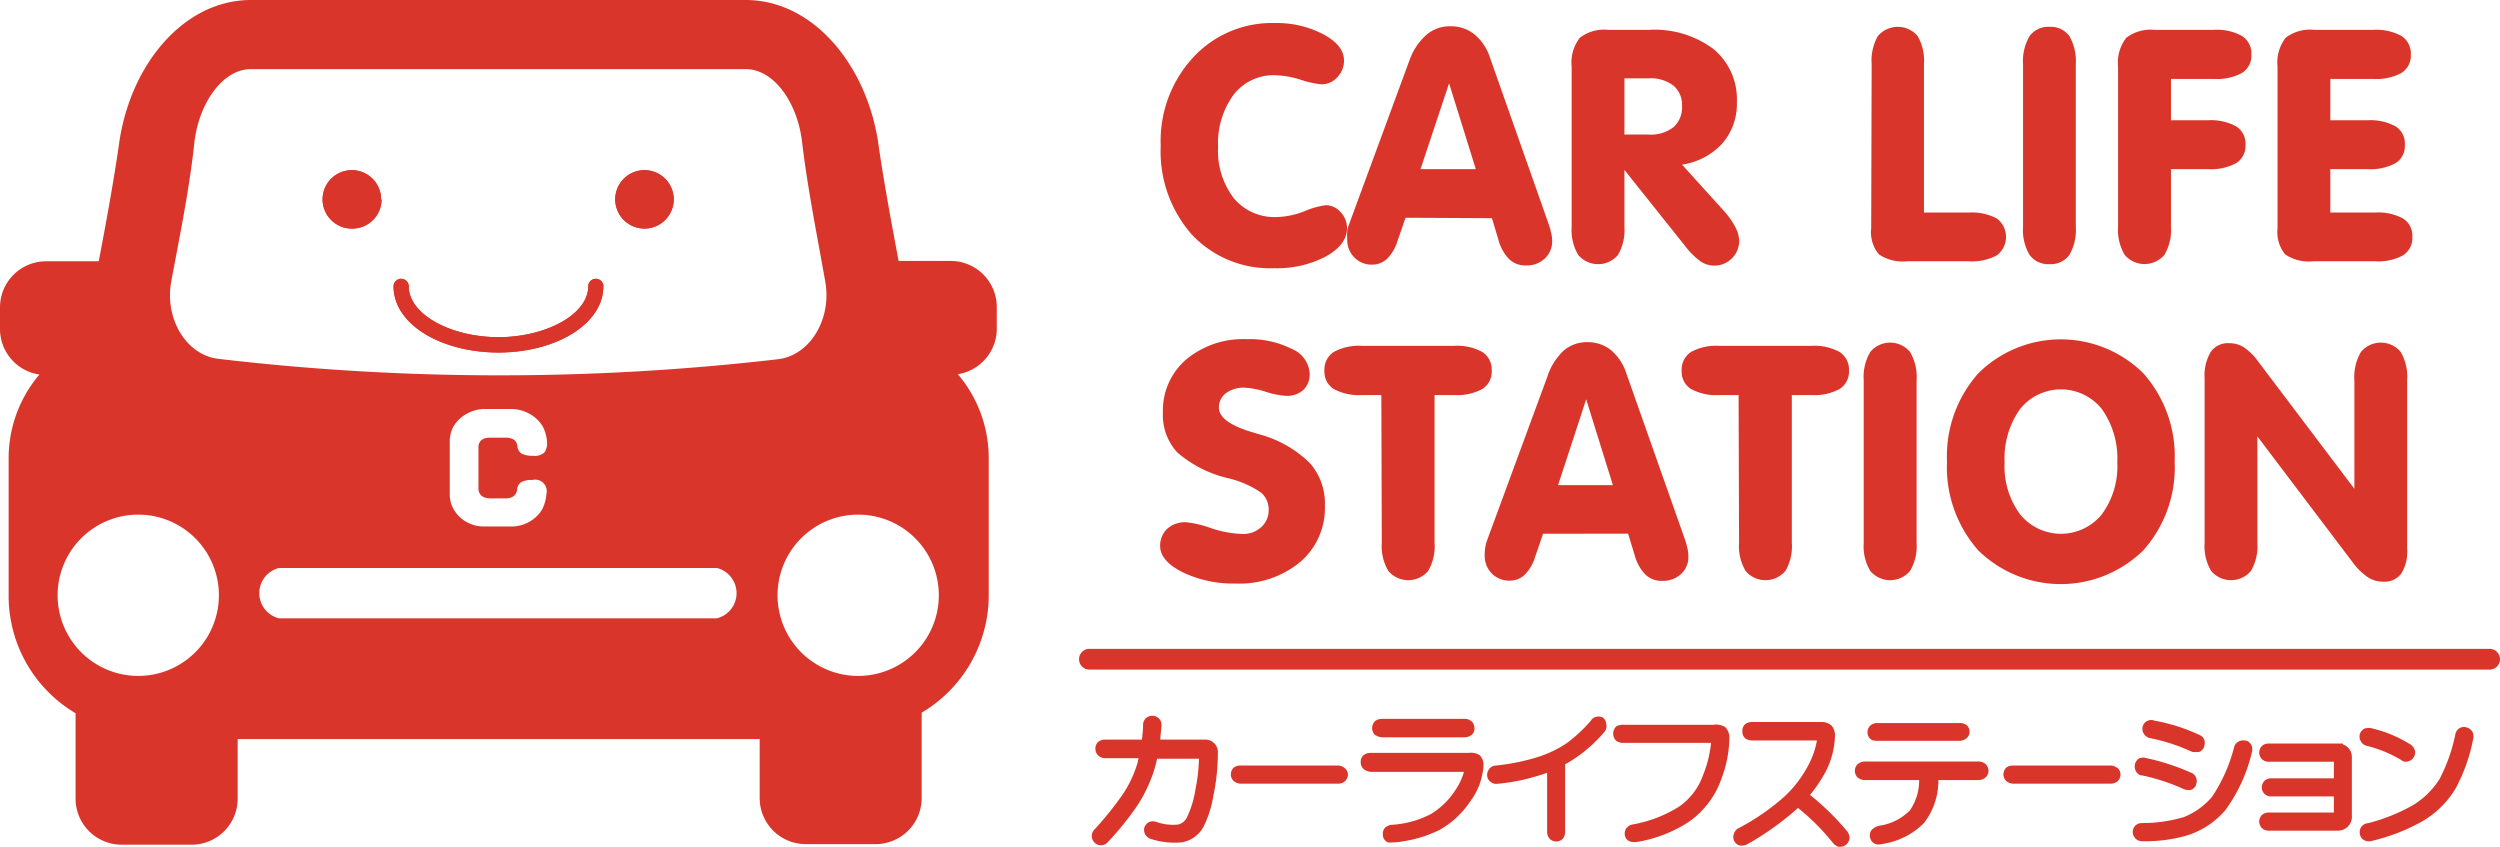
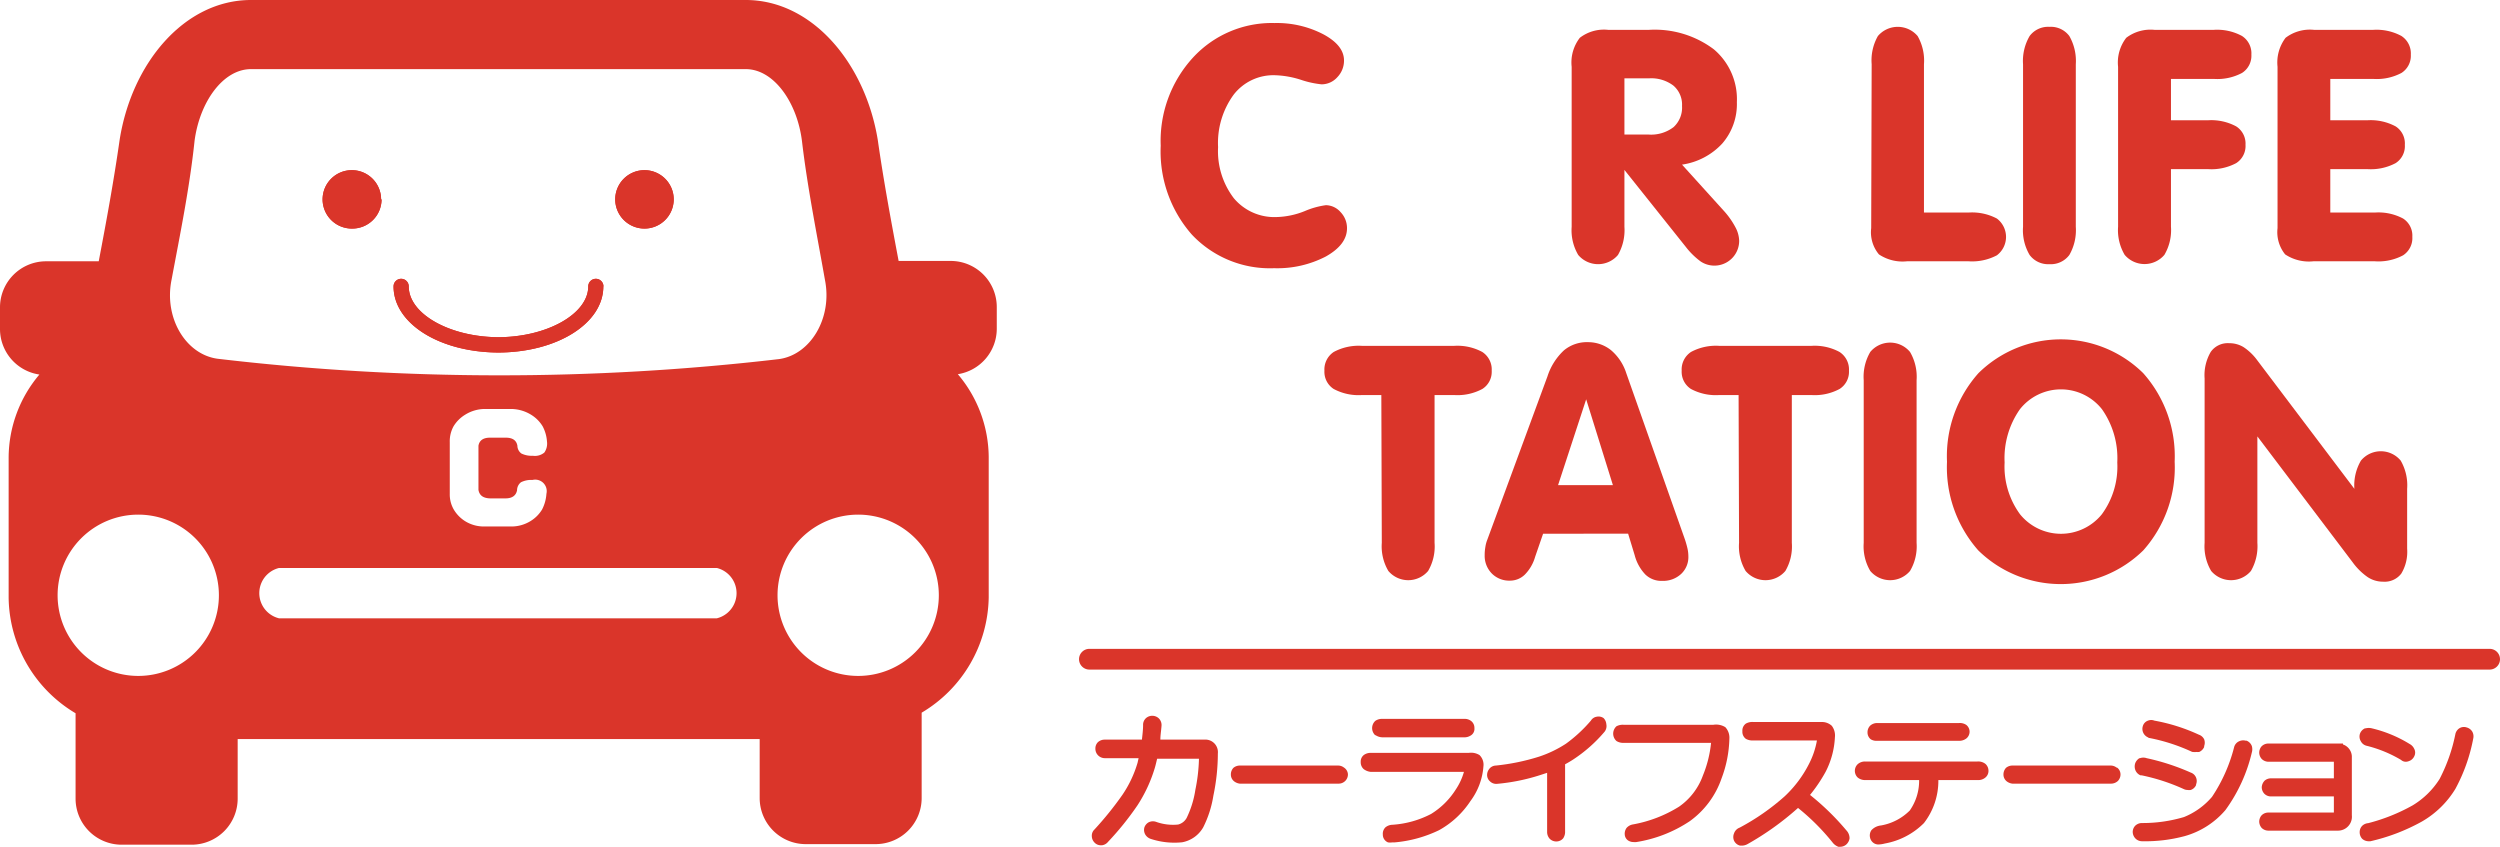
<svg xmlns="http://www.w3.org/2000/svg" viewBox="0 0 217 73.52">
  <defs>
    <style>.cls-1{fill:#da352a;}</style>
  </defs>
  <g id="レイヤー_2" data-name="レイヤー 2">
    <g id="レイヤー_1-2" data-name="レイヤー 1">
      <path class="cls-1" d="M33.12,17.31a2.54,2.54,0,0,1-2.54,2.53h0A2.54,2.54,0,0,1,28,17.31h0a2.54,2.54,0,0,1,2.54-2.54h0a2.54,2.54,0,0,1,2.54,2.54Zm25.36,0a2.54,2.54,0,0,0-2.54-2.54h0a2.54,2.54,0,0,0-2.54,2.54h0a2.54,2.54,0,0,0,2.54,2.53h0a2.54,2.54,0,0,0,2.54-2.53ZM44,29.93a.67.67,0,0,0-.67-.66c-4.25,0-7.85-2-7.85-4.41a.66.66,0,0,0-1.32,0c0,3.22,4,5.74,9.17,5.74A.67.67,0,0,0,44,29.93Zm8.38-5.07a.66.66,0,1,0-1.32,0c0,2.39-3.59,4.41-7.85,4.41a.67.67,0,0,0,0,1.33C48.34,30.6,52.37,28.08,52.37,24.86Z" />
      <path class="cls-1" d="M86.52,28.54V26.65a4,4,0,0,0-4-4H78c-.66-3.5-1.31-7-1.81-10.51C75.1,5.49,70.5,0,64.73,0H21.79C16,0,11.42,5.49,10.38,12.17c-.5,3.51-1.14,7-1.81,10.51H4a4,4,0,0,0-4,4v1.89a4,4,0,0,0,3.42,3.94,11.21,11.21,0,0,0-2.67,7.2V51.91a11.84,11.84,0,0,0,5.81,10v7.41a4,4,0,0,0,4,4h6.07a4,4,0,0,0,4-4V64.15H65.94v5.12a4,4,0,0,0,4,4H76a4,4,0,0,0,4-4V61.86a11.85,11.85,0,0,0,5.82-10V39.68a11.22,11.22,0,0,0-2.68-7.2A4,4,0,0,0,86.52,28.54ZM12,58.67a7,7,0,1,1,7-7A7,7,0,0,1,12,58.67Zm50.22-5h-38a2.25,2.25,0,0,1,0-4.37h38a2.25,2.25,0,0,1,0,4.37ZM42.53,43.26h1.35c.58,0,.91-.25,1-.7a.89.89,0,0,1,.34-.7,2,2,0,0,1,1-.2,1,1,0,0,1,1.21,1.2,3.45,3.45,0,0,1-.38,1.37,3,3,0,0,1-1,1,3.17,3.17,0,0,1-1.68.47H42a3.08,3.08,0,0,1-1.64-.47,3,3,0,0,1-1-1.05,2.62,2.62,0,0,1-.32-1.31V38.38A2.68,2.68,0,0,1,39.37,37a3,3,0,0,1,1-1A3.27,3.27,0,0,1,42,35.5h2.43A3.37,3.37,0,0,1,46.1,36a3,3,0,0,1,1,1,3.31,3.31,0,0,1,.38,1.34,1.35,1.35,0,0,1-.23.94,1.27,1.27,0,0,1-1,.28,2,2,0,0,1-1-.2.85.85,0,0,1-.34-.67c-.08-.46-.41-.7-1-.7H42.53c-.59,0-.92.24-1,.7v3.83C41.61,43,41.94,43.24,42.53,43.26ZM18.89,31.14c-2.76-.37-4.67-3.54-4-6.85.75-4,1.57-8,2-12.08C17.34,8.84,19.36,6,21.79,6H64.73c2.43,0,4.46,2.87,4.88,6.24.47,4,1.29,8.06,2,12.08.65,3.31-1.27,6.48-4,6.85A209.1,209.1,0,0,1,18.89,31.14Zm55.6,27.53a7,7,0,1,1,7-7A7,7,0,0,1,74.49,58.67ZM33.12,17.31a2.54,2.54,0,0,1-2.54,2.53h0A2.54,2.54,0,0,1,28,17.31h0a2.54,2.54,0,0,1,2.54-2.54h0a2.54,2.54,0,0,1,2.54,2.54Zm25.36,0a2.54,2.54,0,0,0-2.54-2.54h0a2.54,2.54,0,0,0-2.54,2.54h0a2.54,2.54,0,0,0,2.54,2.53h0a2.54,2.54,0,0,0,2.54-2.53ZM44,29.93a.67.67,0,0,0-.67-.66c-4.25,0-7.85-2-7.85-4.41a.66.66,0,0,0-1.32,0c0,3.22,4,5.74,9.17,5.74A.67.67,0,0,0,44,29.93Zm8.38-5.07a.66.66,0,1,0-1.32,0c0,2.39-3.59,4.41-7.85,4.41a.67.67,0,0,0,0,1.33C48.34,30.6,52.37,28.08,52.37,24.86Z" />
      <path class="cls-1" d="M110.59,23.28a9.3,9.3,0,0,1-7.14-2.92,10.92,10.92,0,0,1-2.7-7.71A10.69,10.69,0,0,1,103.55,5a9.3,9.3,0,0,1,7.09-3,8.72,8.72,0,0,1,4.27,1c1.17.64,1.75,1.39,1.75,2.25a2.06,2.06,0,0,1-.58,1.45,1.83,1.83,0,0,1-1.37.62,8.23,8.23,0,0,1-1.78-.39,8.1,8.1,0,0,0-2.26-.4,4.36,4.36,0,0,0-3.59,1.69,7.11,7.11,0,0,0-1.35,4.55,6.72,6.72,0,0,0,1.37,4.44,4.59,4.59,0,0,0,3.71,1.63,7,7,0,0,0,2.45-.52,7,7,0,0,1,1.83-.51,1.72,1.72,0,0,1,1.27.6,2,2,0,0,1,.56,1.4c0,.95-.61,1.76-1.83,2.45A9.13,9.13,0,0,1,110.59,23.28Z" />
-       <path class="cls-1" d="M122,18.9l-.69,2a3.73,3.73,0,0,1-.89,1.54,1.85,1.85,0,0,1-1.3.53,2.09,2.09,0,0,1-1.57-.63,2.16,2.16,0,0,1-.61-1.58,5.43,5.43,0,0,1,0-.72,2.63,2.63,0,0,1,.17-.6l5.23-14.2A5.31,5.31,0,0,1,123.84,3a3.14,3.14,0,0,1,2.09-.72A3.22,3.22,0,0,1,128,3a4.39,4.39,0,0,1,1.33,2l5.09,14.44a7.43,7.43,0,0,1,.23.81,3.19,3.19,0,0,1,.08.64,2.06,2.06,0,0,1-.64,1.55,2.26,2.26,0,0,1-1.63.6,2,2,0,0,1-1.47-.55,3.8,3.8,0,0,1-.93-1.69l-.56-1.86Zm1.3-4.22h4.8l-2.32-7.45Z" />
      <path class="cls-1" d="M141,14.75v4.94a4.31,4.31,0,0,1-.56,2.44,2.26,2.26,0,0,1-3.45,0,4.22,4.22,0,0,1-.57-2.44V5.8a3.5,3.5,0,0,1,.71-2.52,3.43,3.43,0,0,1,2.45-.69h3.56a8.53,8.53,0,0,1,5.62,1.69,5.66,5.66,0,0,1,2,4.59,5.22,5.22,0,0,1-1.27,3.59A5.91,5.91,0,0,1,146,14.29l3.62,4a6.93,6.93,0,0,1,1,1.41,2.62,2.62,0,0,1,.34,1.21,2.15,2.15,0,0,1-3.35,1.78,6.52,6.52,0,0,1-1.29-1.27Zm0-3.07h2.11a3.2,3.2,0,0,0,2.16-.65A2.29,2.29,0,0,0,146,9.2a2.17,2.17,0,0,0-.75-1.77,3.18,3.18,0,0,0-2.11-.63H141Z" />
      <path class="cls-1" d="M162.46,5.58A4.28,4.28,0,0,1,163,3.13a2.26,2.26,0,0,1,3.45,0A4.29,4.29,0,0,1,167,5.58V18.45h3.87a4.6,4.6,0,0,1,2.46.52,2,2,0,0,1,0,3.19,4.6,4.6,0,0,1-2.46.52h-5.34a3.69,3.69,0,0,1-2.44-.6,3,3,0,0,1-.67-2.28Z" />
      <path class="cls-1" d="M180.18,19.69a4.31,4.31,0,0,1-.56,2.44,2,2,0,0,1-1.73.8,2,2,0,0,1-1.72-.8,4.22,4.22,0,0,1-.57-2.44V5.58a4.28,4.28,0,0,1,.57-2.45,2,2,0,0,1,1.72-.8,2,2,0,0,1,1.73.8,4.37,4.37,0,0,1,.56,2.45Z" />
      <path class="cls-1" d="M192.16,2.59a4.53,4.53,0,0,1,2.44.53,1.79,1.79,0,0,1,.82,1.62,1.77,1.77,0,0,1-.81,1.59,4.56,4.56,0,0,1-2.45.52h-3.72v3.59h3.21a4.55,4.55,0,0,1,2.45.53,1.77,1.77,0,0,1,.81,1.6,1.76,1.76,0,0,1-.81,1.59,4.56,4.56,0,0,1-2.45.52h-3.21v5a4.22,4.22,0,0,1-.57,2.44,2.26,2.26,0,0,1-3.45,0,4.22,4.22,0,0,1-.57-2.44V5.8a3.5,3.5,0,0,1,.71-2.52A3.47,3.47,0,0,1,187,2.59Z" />
      <path class="cls-1" d="M206,2.59a4.56,4.56,0,0,1,2.44.53,1.81,1.81,0,0,1,.82,1.62,1.77,1.77,0,0,1-.81,1.59,4.58,4.58,0,0,1-2.45.52h-3.73v3.59h3.22a4.57,4.57,0,0,1,2.45.53,1.76,1.76,0,0,1,.8,1.6,1.75,1.75,0,0,1-.8,1.59,4.58,4.58,0,0,1-2.45.52h-3.22v3.77h3.87a4.53,4.53,0,0,1,2.45.52,1.76,1.76,0,0,1,.8,1.59,1.78,1.78,0,0,1-.8,1.6,4.53,4.53,0,0,1-2.45.52h-5.34a3.72,3.72,0,0,1-2.45-.6,3.07,3.07,0,0,1-.66-2.28V5.8a3.55,3.55,0,0,1,.7-2.52,3.48,3.48,0,0,1,2.46-.69Z" />
-       <path class="cls-1" d="M115,43.89a6.15,6.15,0,0,1-2.14,4.89,8.29,8.29,0,0,1-5.66,1.87,10.1,10.1,0,0,1-4.59-1c-1.27-.65-1.91-1.4-1.91-2.26a2,2,0,0,1,.62-1.5,2.37,2.37,0,0,1,1.65-.56,9.54,9.54,0,0,1,2.14.51,9.46,9.46,0,0,0,2.74.51,2.32,2.32,0,0,0,1.62-.59,1.94,1.94,0,0,0,.65-1.48,1.91,1.91,0,0,0-.67-1.53,8.54,8.54,0,0,0-2.84-1.24,10.29,10.29,0,0,1-4.41-2.23,4.76,4.76,0,0,1-1.26-3.47,5.84,5.84,0,0,1,2-4.59,7.71,7.71,0,0,1,5.27-1.78,8.17,8.17,0,0,1,3.93.85,2.47,2.47,0,0,1,1.54,2.12,1.89,1.89,0,0,1-.54,1.43,2.13,2.13,0,0,1-1.51.52,7.44,7.44,0,0,1-1.75-.35,7.19,7.19,0,0,0-1.84-.36,2.57,2.57,0,0,0-1.63.48,1.53,1.53,0,0,0-.61,1.25c0,.82.9,1.51,2.68,2.07l1,.3a9.87,9.87,0,0,1,4.21,2.44A5.28,5.28,0,0,1,115,43.89Z" />
      <path class="cls-1" d="M119.9,34.29h-1.68a4.56,4.56,0,0,1-2.46-.53,1.77,1.77,0,0,1-.8-1.58,1.82,1.82,0,0,1,.81-1.63,4.55,4.55,0,0,1,2.45-.53h8a4.53,4.53,0,0,1,2.44.53,1.81,1.81,0,0,1,.82,1.63,1.76,1.76,0,0,1-.81,1.58,4.55,4.55,0,0,1-2.45.53h-1.7V47.12a4.21,4.21,0,0,1-.56,2.44,2.26,2.26,0,0,1-3.45,0,4.2,4.2,0,0,1-.57-2.44Z" />
      <path class="cls-1" d="M133.94,46.33l-.69,2a3.6,3.6,0,0,1-.89,1.54,1.83,1.83,0,0,1-1.31.53,2.12,2.12,0,0,1-1.56-.62,2.18,2.18,0,0,1-.62-1.58,4,4,0,0,1,.06-.72,2.72,2.72,0,0,1,.16-.61l5.23-14.2a5.29,5.29,0,0,1,1.42-2.25,3.1,3.1,0,0,1,2.09-.72,3.19,3.19,0,0,1,2,.69,4.36,4.36,0,0,1,1.33,2l5.09,14.43a8.23,8.23,0,0,1,.23.82,3.1,3.1,0,0,1,.07.63,2,2,0,0,1-.63,1.55,2.29,2.29,0,0,1-1.63.6,2,2,0,0,1-1.47-.55,3.82,3.82,0,0,1-.93-1.68l-.57-1.87Zm1.3-4.22H140l-2.32-7.45Z" />
      <path class="cls-1" d="M150.91,34.29h-1.68a4.56,4.56,0,0,1-2.46-.53,1.77,1.77,0,0,1-.8-1.58,1.82,1.82,0,0,1,.81-1.63,4.55,4.55,0,0,1,2.45-.53h8a4.53,4.53,0,0,1,2.44.53,1.81,1.81,0,0,1,.82,1.63,1.76,1.76,0,0,1-.81,1.58,4.55,4.55,0,0,1-2.45.53h-1.7V47.12a4.21,4.21,0,0,1-.56,2.44,2.26,2.26,0,0,1-3.45,0,4.2,4.2,0,0,1-.57-2.44Z" />
      <path class="cls-1" d="M166.36,47.12a4.2,4.2,0,0,1-.57,2.44,2.26,2.26,0,0,1-3.45,0,4.2,4.2,0,0,1-.57-2.44V33a4.26,4.26,0,0,1,.57-2.45,2.24,2.24,0,0,1,3.45,0,4.26,4.26,0,0,1,.57,2.45Z" />
      <path class="cls-1" d="M169,40.08a10.83,10.83,0,0,1,2.73-7.69,10.18,10.18,0,0,1,14.3,0,10.84,10.84,0,0,1,2.73,7.68,10.81,10.81,0,0,1-2.72,7.7,10.23,10.23,0,0,1-14.33,0A10.9,10.9,0,0,1,169,40.08Zm5,.06a7,7,0,0,0,1.34,4.5,4.57,4.57,0,0,0,7.1,0,7,7,0,0,0,1.34-4.5,7.38,7.38,0,0,0-1.33-4.62,4.54,4.54,0,0,0-7.12,0A7.38,7.38,0,0,0,174,40.14Z" />
-       <path class="cls-1" d="M195.94,47.12a4.29,4.29,0,0,1-.56,2.44,2.26,2.26,0,0,1-3.45,0,4.2,4.2,0,0,1-.57-2.44V32.85a4,4,0,0,1,.53-2.3,1.8,1.8,0,0,1,1.6-.76,2.35,2.35,0,0,1,1.25.34,4.67,4.67,0,0,1,1.18,1.13l8.44,11.17V33a4.26,4.26,0,0,1,.57-2.45,2.24,2.24,0,0,1,3.45,0,4.27,4.27,0,0,1,.56,2.45V47.63a3.66,3.66,0,0,1-.51,2.16,1.82,1.82,0,0,1-1.58.7,2.39,2.39,0,0,1-1.34-.4,5.45,5.45,0,0,1-1.29-1.27l-8.28-10.94Z" />
+       <path class="cls-1" d="M195.94,47.12a4.29,4.29,0,0,1-.56,2.44,2.26,2.26,0,0,1-3.45,0,4.2,4.2,0,0,1-.57-2.44V32.85a4,4,0,0,1,.53-2.3,1.8,1.8,0,0,1,1.6-.76,2.35,2.35,0,0,1,1.25.34,4.67,4.67,0,0,1,1.18,1.13l8.44,11.17a4.26,4.26,0,0,1,.57-2.45,2.24,2.24,0,0,1,3.45,0,4.27,4.27,0,0,1,.56,2.45V47.63a3.66,3.66,0,0,1-.51,2.16,1.82,1.82,0,0,1-1.58.7,2.39,2.39,0,0,1-1.34-.4,5.45,5.45,0,0,1-1.29-1.27l-8.28-10.94Z" />
      <path class="cls-1" d="M104.53,64.2h-3.81c0-.38.07-.78.1-1.19a.82.82,0,0,0-.22-.64.83.83,0,0,0-1.1-.06.78.78,0,0,0-.28.63c0,.43-.06.86-.1,1.26H95.91a.87.87,0,0,0-.62.23.77.77,0,0,0-.21.56.81.81,0,0,0,.21.55.83.83,0,0,0,.62.27h2.92l-.09.4A9.92,9.92,0,0,1,97.42,69,29.07,29.07,0,0,1,95,72a.73.73,0,0,0-.23.58.81.81,0,0,0,.24.56.74.74,0,0,0,.54.23h.1a.81.81,0,0,0,.53-.3,25.42,25.42,0,0,0,2.54-3.15,12.5,12.5,0,0,0,1.51-3.24c.08-.26.14-.54.21-.82h3.63a14.87,14.87,0,0,1-.31,2.68A8.47,8.47,0,0,1,103,71a1.17,1.17,0,0,1-.74.57,4.35,4.35,0,0,1-1.93-.24.82.82,0,0,0-.65.06.81.81,0,0,0-.35.44l0,0a.8.8,0,0,0,.16.72.9.9,0,0,0,.44.28,6.54,6.54,0,0,0,2.68.28,2.65,2.65,0,0,0,1.83-1.3,9.32,9.32,0,0,0,.88-2.74,18,18,0,0,0,.39-3.67A1.09,1.09,0,0,0,104.53,64.2Z" />
      <path class="cls-1" d="M116.65,66.62a.83.83,0,0,0-.49-.17h-8.55a.87.87,0,0,0-.55.2l0,0a.83.83,0,0,0-.22.58.74.74,0,0,0,.31.61,1,1,0,0,0,.46.18h8.59a.8.8,0,0,0,.8-.82A.75.75,0,0,0,116.65,66.62Z" />
      <path class="cls-1" d="M119.38,63.8l0,0A1.13,1.13,0,0,0,120,64h7.08a1,1,0,0,0,.53-.13.67.67,0,0,0,.37-.67.75.75,0,0,0-.33-.65.93.93,0,0,0-.59-.15H120a1,1,0,0,0-.62.17.85.85,0,0,0,0,1.26Z" />
      <path class="cls-1" d="M127.49,65.35H119a1,1,0,0,0-.6.17.72.72,0,0,0-.29.62.79.79,0,0,0,.26.62l0,0A1.22,1.22,0,0,0,119,67h8.07a5.37,5.37,0,0,1-.71,1.53,6.66,6.66,0,0,1-2.14,2.12,8.43,8.43,0,0,1-3.36.94,1,1,0,0,0-.6.22l0,0a.77.77,0,0,0-.23.63.72.72,0,0,0,.45.68,1.38,1.38,0,0,0,.37,0h.2a11.07,11.07,0,0,0,3.86-1.06,7.75,7.75,0,0,0,2.72-2.52,5.74,5.74,0,0,0,1.13-3,1.17,1.17,0,0,0-.34-1A1.39,1.39,0,0,0,127.49,65.35Z" />
      <path class="cls-1" d="M139.19,62.33a.76.76,0,0,0-.59-.12.72.72,0,0,0-.51.34,12.46,12.46,0,0,1-2.16,2,10,10,0,0,1-2.35,1.13h0a18.62,18.62,0,0,1-3.74.77.75.75,0,0,0-.6.33.84.84,0,0,0-.16.48.73.73,0,0,0,.25.56.77.77,0,0,0,.59.22h0a17.12,17.12,0,0,0,3.82-.78l.55-.18V72.2a.88.88,0,0,0,.22.6.8.8,0,0,0,.58.24.78.78,0,0,0,.59-.27l0,0a1,1,0,0,0,.17-.5V66.34c.24-.13.48-.27.71-.42a12.63,12.63,0,0,0,2.72-2.41l0,0a.8.8,0,0,0,.15-.65A.85.85,0,0,0,139.19,62.33Z" />
      <path class="cls-1" d="M148.73,62.91h-7.82a1.16,1.16,0,0,0-.6.13l0,0a.86.86,0,0,0,0,1.28,1.09,1.09,0,0,0,.63.16h7.58a10.1,10.1,0,0,1-.71,2.84,5.6,5.6,0,0,1-2.07,2.7,11.36,11.36,0,0,1-4,1.54.94.94,0,0,0-.55.3l0,0a.85.85,0,0,0-.16.6v0a.67.67,0,0,0,.44.57.81.81,0,0,0,.33.06,1.06,1.06,0,0,0,.24,0,11.64,11.64,0,0,0,4.63-1.81,7.62,7.62,0,0,0,2.77-3.74,10.36,10.36,0,0,0,.67-3.42,1.34,1.34,0,0,0-.35-1A1.52,1.52,0,0,0,148.73,62.91Z" />
      <path class="cls-1" d="M157.11,69a13.34,13.34,0,0,0,1.35-2,7.27,7.27,0,0,0,.81-3A1.39,1.39,0,0,0,159,63l0,0a1.26,1.26,0,0,0-.89-.33h-5.93a1.13,1.13,0,0,0-.64.14.74.74,0,0,0-.3.66.75.75,0,0,0,.3.66,1.13,1.13,0,0,0,.64.14h5.53a7.11,7.11,0,0,1-.67,2,10.14,10.14,0,0,1-2.13,2.85A19.89,19.89,0,0,1,151,71.84a.81.81,0,0,0-.49.51.8.8,0,0,0,0,.61.78.78,0,0,0,.53.44h.07a1.06,1.06,0,0,0,.59-.14A24.78,24.78,0,0,0,156,70.19l.07-.06a19.52,19.52,0,0,1,3,3,1.12,1.12,0,0,0,.5.37l0,0,.18,0a.8.8,0,0,0,.51-.2.89.89,0,0,0,.28-.52v-.07a1,1,0,0,0-.28-.64A22,22,0,0,0,157.11,69Z" />
      <path class="cls-1" d="M162.93,64.3H170a1,1,0,0,0,.69-.21.76.76,0,0,0,.27-.61v0a.76.76,0,0,0-.29-.56l0,0a1,1,0,0,0-.63-.16h-7.07a.91.91,0,0,0-.63.22.81.81,0,0,0-.24.59.76.76,0,0,0,.28.6A.92.92,0,0,0,162.93,64.3Z" />
      <path class="cls-1" d="M171.63,66.1h-9.71a.94.94,0,0,0-.67.23.8.8,0,0,0,0,1.16,1,1,0,0,0,.65.22h4.68a4.51,4.51,0,0,1-.81,2.64,4.66,4.66,0,0,1-2.5,1.3,1.31,1.31,0,0,0-.83.41.81.81,0,0,0-.12.64.76.76,0,0,0,.37.51.71.71,0,0,0,.38.09,2.36,2.36,0,0,0,.52-.08A6.38,6.38,0,0,0,167,71.44a6,6,0,0,0,1.25-3.73h3.44a.94.94,0,0,0,.63-.21.74.74,0,0,0,.28-.6.8.8,0,0,0-.26-.59A1,1,0,0,0,171.63,66.1Z" />
      <path class="cls-1" d="M183.71,66.62a.83.83,0,0,0-.49-.17h-8.55a.87.87,0,0,0-.55.2l0,0a.85.85,0,0,0-.22.58.75.75,0,0,0,.31.61,1,1,0,0,0,.46.18h8.59a.87.87,0,0,0,.58-.24.81.81,0,0,0,.22-.55v0a.74.74,0,0,0-.28-.59Z" />
      <path class="cls-1" d="M195,64.29l-.08,0a.84.84,0,0,0-.58.06.77.77,0,0,0-.42.51A13.93,13.93,0,0,1,192,69.17a6.3,6.3,0,0,1-2.43,1.75,12.59,12.59,0,0,1-3.63.52.84.84,0,0,0-.6.23.79.79,0,0,0-.22.52v0a.83.83,0,0,0,.2.55.8.8,0,0,0,.62.28,13.2,13.2,0,0,0,3.71-.45,7.21,7.21,0,0,0,3.52-2.26,13.92,13.92,0,0,0,2.29-5v0a1,1,0,0,0,0-.55A.8.8,0,0,0,195,64.29Z" />
      <path class="cls-1" d="M185.8,67.3l.1,0a17.18,17.18,0,0,1,3.69,1.21.8.8,0,0,0,.3.06.82.82,0,0,0,.26,0,.77.77,0,0,0,.47-.43l0-.06a.77.77,0,0,0,0-.58.76.76,0,0,0-.46-.44,19.53,19.53,0,0,0-3.83-1.25.87.87,0,0,0-.58,0l-.05,0a.9.9,0,0,0-.36.43.89.89,0,0,0,0,.58A.81.81,0,0,0,185.8,67.3Z" />
      <path class="cls-1" d="M186.5,64.06l.08,0a16,16,0,0,1,3.71,1.21l.06,0a1.08,1.08,0,0,0,.3,0,1,1,0,0,0,.24,0h0a.84.84,0,0,0,.43-.43l0-.08a.84.84,0,0,0,0-.59.8.8,0,0,0-.46-.4A15.92,15.92,0,0,0,187,62.55a.74.74,0,0,0-.55,0,.71.71,0,0,0-.45.47.8.8,0,0,0,.49,1Z" />
      <path class="cls-1" d="M203.37,64.62v-.08H196.9a.81.81,0,0,0-.56.21l-.06.06a.87.87,0,0,0-.18.5v0a.83.83,0,0,0,.22.57.84.84,0,0,0,.58.24h5.68v1.44h-5.46a.83.83,0,0,0-.56.21l-.05.06a.88.88,0,0,0-.19.5v0a.83.83,0,0,0,.22.56.8.8,0,0,0,.58.24h5.46v1.4H196.9a.81.81,0,0,0-.56.21l-.06.06a.87.87,0,0,0-.18.5v0a.85.85,0,0,0,.22.57.83.83,0,0,0,.58.23h6a1.21,1.21,0,0,0,1.24-1.34v-5A1.14,1.14,0,0,0,203.37,64.62Z" />
      <path class="cls-1" d="M214.59,63.5a.82.82,0,0,0-.49-.36.74.74,0,0,0-.65.09.81.81,0,0,0-.33.52,14.64,14.64,0,0,1-1.36,3.86,7.09,7.09,0,0,1-2.35,2.3,16,16,0,0,1-3.85,1.54.85.85,0,0,0-.51.22.78.78,0,0,0-.23.55v0a.83.83,0,0,0,.22.59.84.84,0,0,0,.6.21h.11a16.92,16.92,0,0,0,4.47-1.71,8.18,8.18,0,0,0,2.91-2.84,15,15,0,0,0,1.55-4.38A.83.83,0,0,0,214.59,63.5Z" />
      <path class="cls-1" d="M205.41,64.73a11,11,0,0,1,3,1.23.61.61,0,0,0,.42.16.74.74,0,0,0,.25-.05.79.79,0,0,0,.47-.41.7.7,0,0,0,0-.67.9.9,0,0,0-.39-.41,11.13,11.13,0,0,0-3.28-1.36,1.11,1.11,0,0,0-.54,0l-.06,0a.81.81,0,0,0-.44.48v0a.79.79,0,0,0,.08.64A.76.76,0,0,0,205.41,64.73Z" />
      <line class="cls-1" x1="94.56" y1="57.22" x2="216.1" y2="57.22" />
      <path class="cls-1" d="M216.1,58.12H94.56a.9.9,0,1,1,0-1.8H216.1a.9.9,0,1,1,0,1.8Z" />
    </g>
  </g>
</svg>